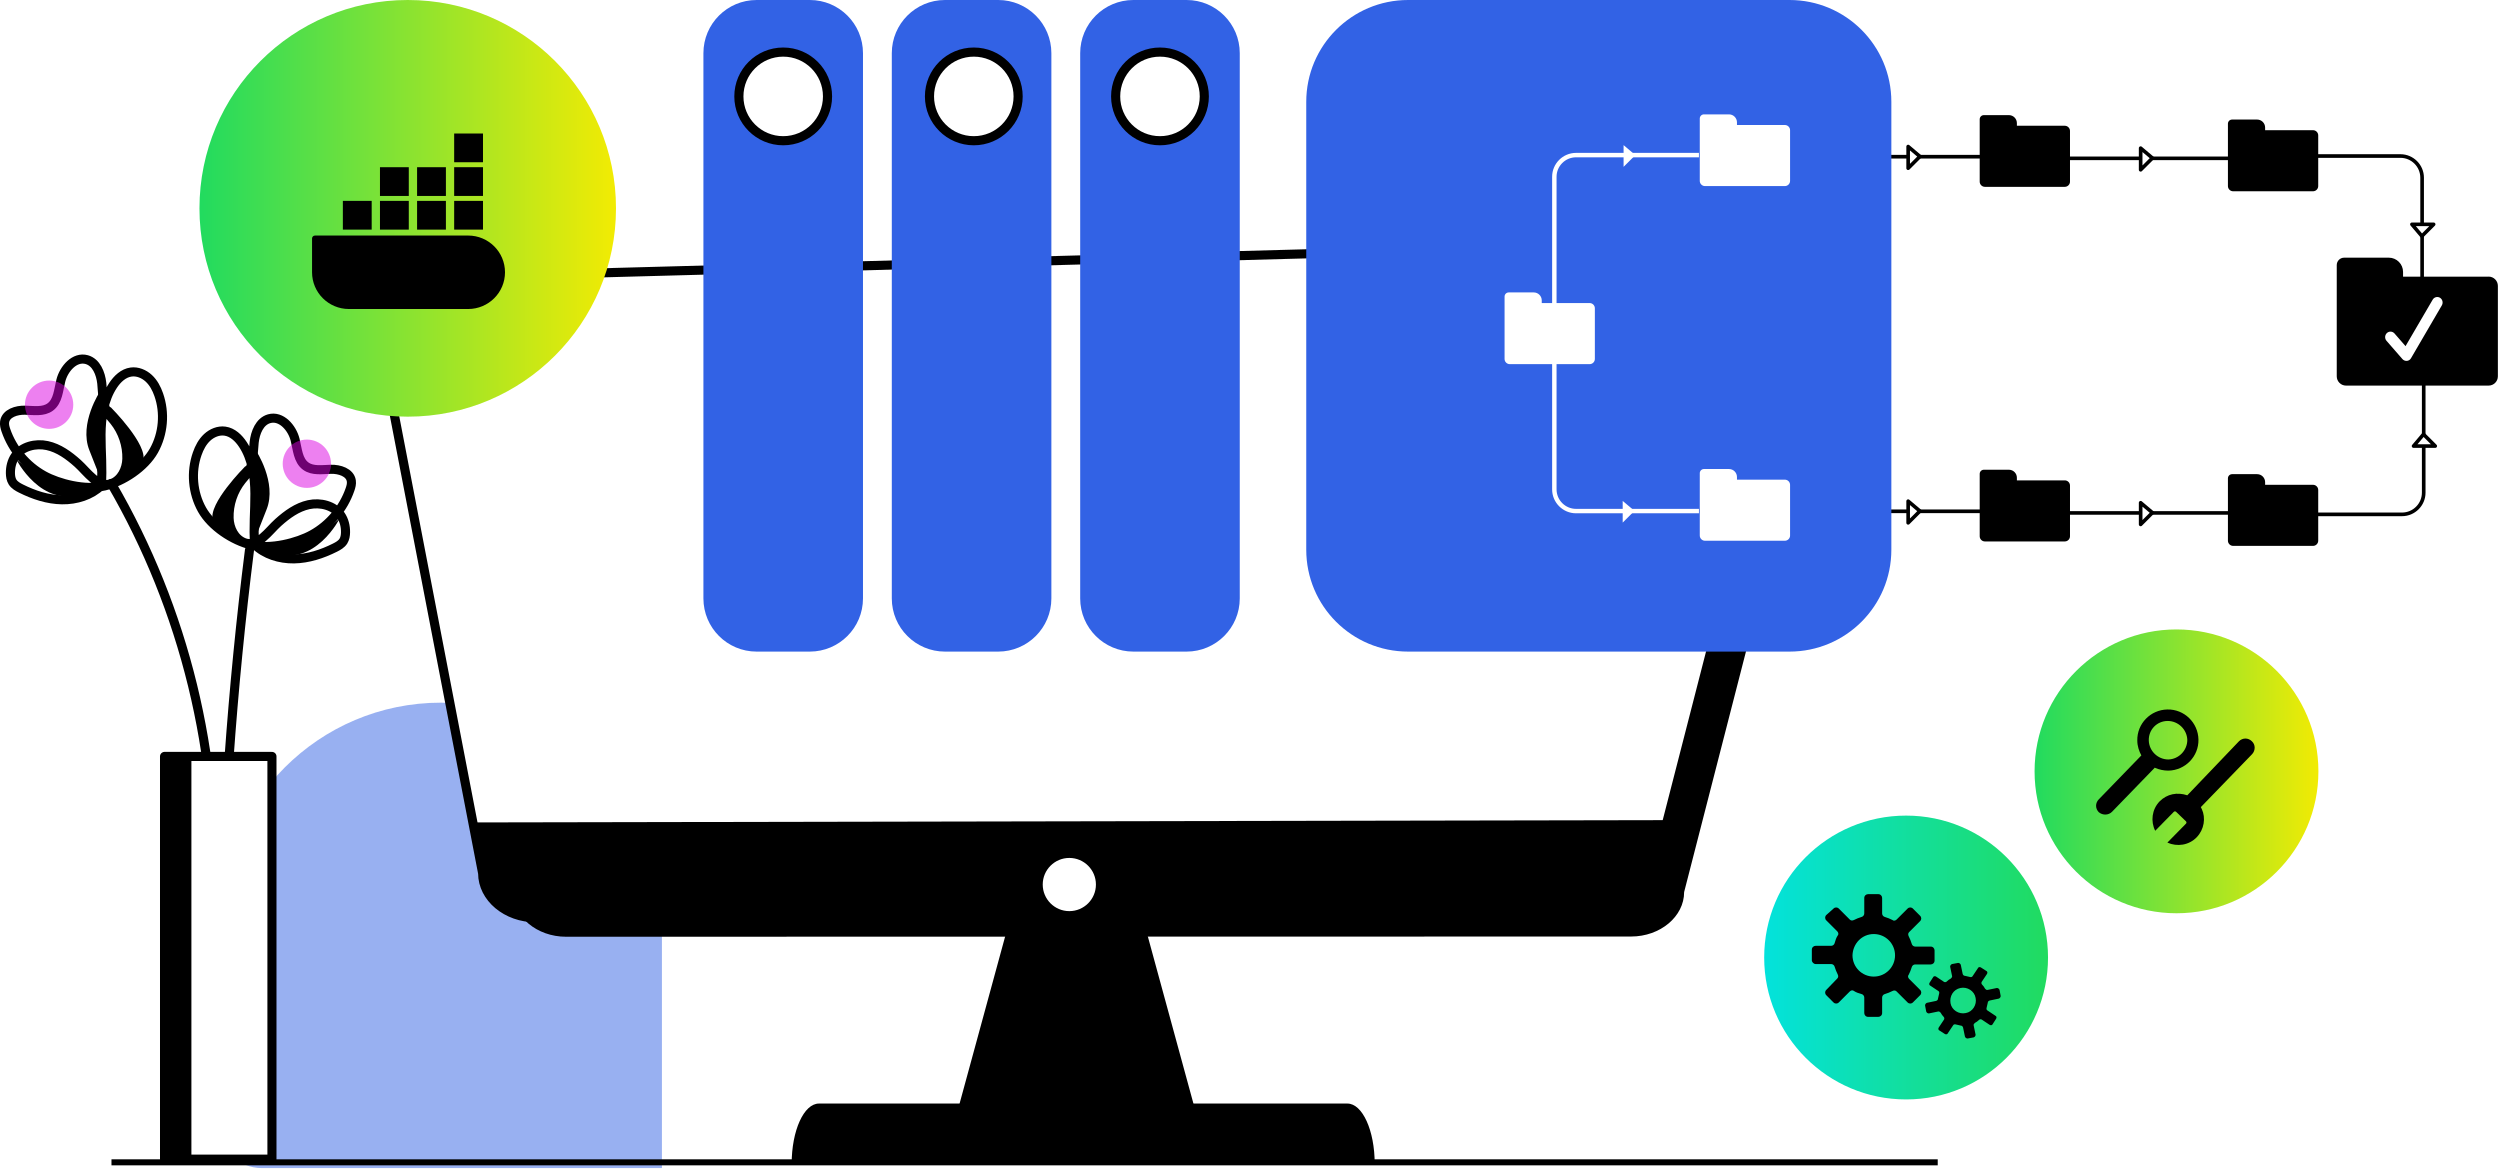
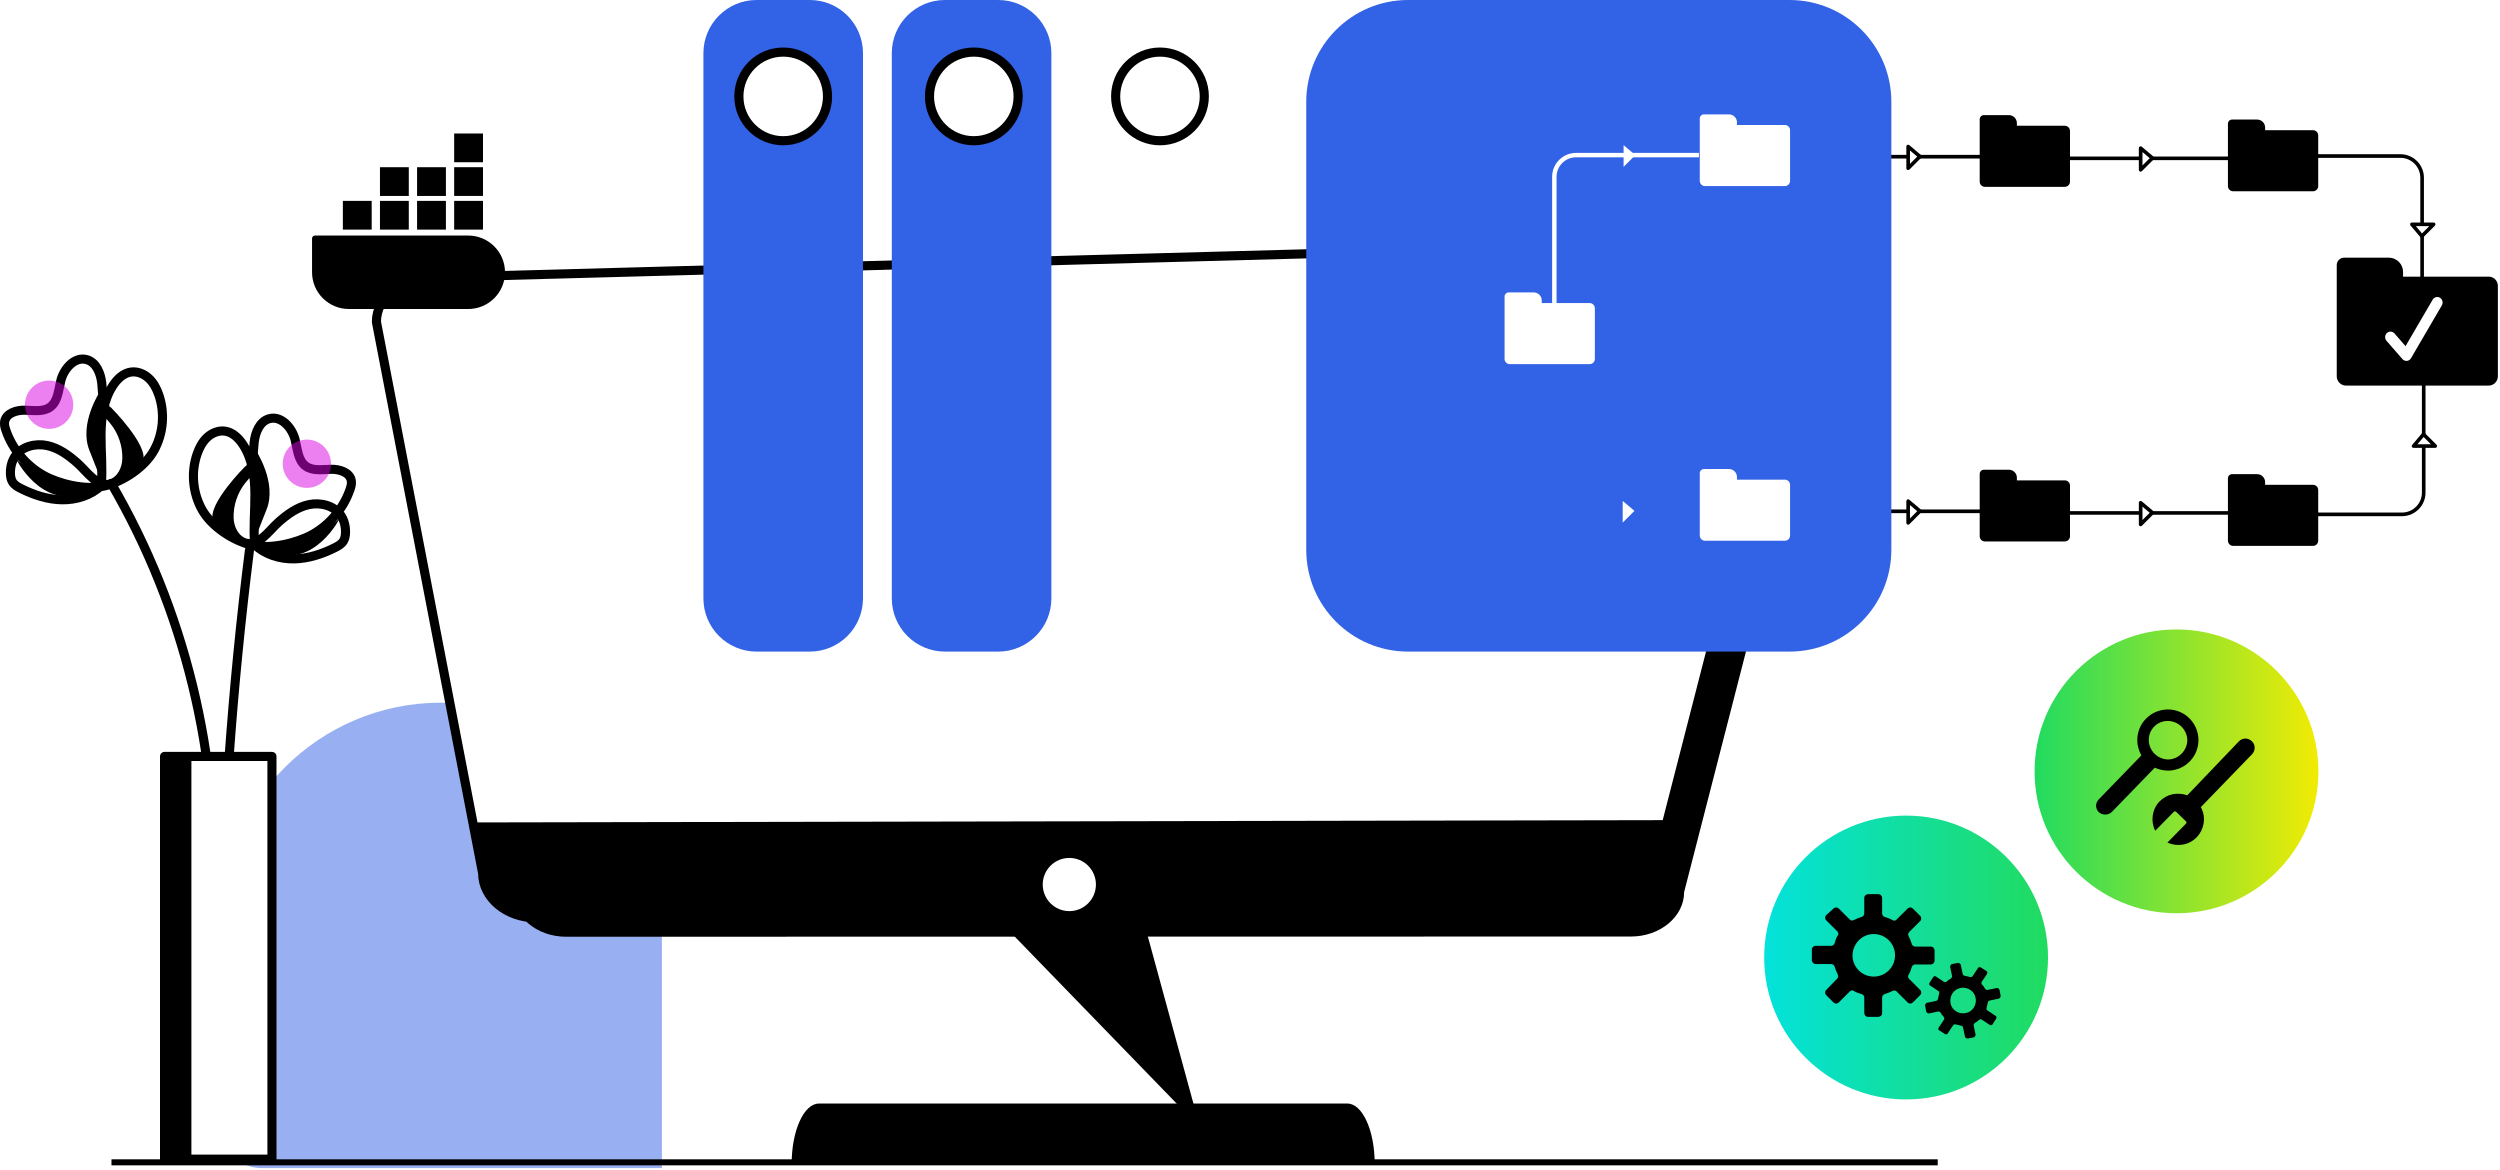
<svg xmlns="http://www.w3.org/2000/svg" width="564" height="264" viewBox="0 0 564 264" fill="none">
  <g clip-path="url(#clip0_4728_33223)">
    <path d="M546.43 67.819V40.089C546.43 37.399 544.23 35.199 541.54 35.199H510.67" stroke="black" stroke-width="0.82" stroke-linecap="round" stroke-linejoin="round" />
    <path d="M544.13 50.609H549.03L546.38 53.269L544.13 50.609Z" fill="white" stroke="black" stroke-width="0.82" stroke-linecap="round" stroke-linejoin="round" />
    <path d="M546.79 83.42V111.15C546.79 113.84 544.59 116.04 541.9 116.04H511.03" stroke="black" stroke-width="0.82" stroke-linecap="round" stroke-linejoin="round" />
    <path d="M544.5 100.63H549.39L546.74 97.981L544.5 100.63Z" fill="white" stroke="black" stroke-width="0.82" stroke-linecap="round" stroke-linejoin="round" />
    <path d="M399.49 35.35H454.54" stroke="black" stroke-width="0.82" stroke-linecap="round" stroke-linejoin="round" />
    <path d="M430.48 33.06V37.95L433.13 35.3L430.48 33.06Z" fill="white" stroke="black" stroke-width="0.82" stroke-linecap="round" stroke-linejoin="round" />
    <path d="M451.94 35.721H506.99" stroke="black" stroke-width="0.82" stroke-linecap="round" stroke-linejoin="round" />
    <path d="M521.82 29.371H511.01V28.771C511.01 27.781 510.2 26.971 509.21 26.971H503.56C503.04 26.971 502.62 27.391 502.62 27.911V41.981C502.62 42.621 503.15 43.151 503.79 43.151H521.82C522.46 43.151 522.99 42.621 522.99 41.981V30.541C522.99 29.901 522.46 29.371 521.82 29.371Z" fill="black" />
    <path d="M465.82 28.371H455.01V27.771C455.01 26.781 454.2 25.971 453.21 25.971H447.56C447.04 25.971 446.62 26.391 446.62 26.911V40.981C446.62 41.621 447.15 42.151 447.79 42.151H465.82C466.46 42.151 466.99 41.621 466.99 40.981V29.541C466.99 28.901 466.46 28.371 465.82 28.371Z" fill="black" />
    <path d="M482.93 33.42V38.31L485.58 35.66L482.93 33.42Z" fill="white" stroke="black" stroke-width="0.82" stroke-linecap="round" stroke-linejoin="round" />
    <path d="M399.49 115.35H454.54" stroke="black" stroke-width="0.82" stroke-linecap="round" stroke-linejoin="round" />
    <path d="M430.48 113.061V117.951L433.13 115.301L430.48 113.061Z" fill="white" stroke="black" stroke-width="0.82" stroke-linecap="round" stroke-linejoin="round" />
    <path opacity="0.5" d="M99.49 158.52C127 158.52 149.33 180.85 149.33 208.36V263.52H59C53.84 263.52 49.65 259.33 49.65 254.17V208.36C49.65 180.85 71.98 158.52 99.49 158.52Z" fill="#3262E5" />
    <path d="M367.98 211.28L127.7 211.33C121.12 211.33 115.73 206.82 115.73 201.3L91.76 76.92C91.76 71.4 97.14 66.89 103.72 66.89L402 58.84C408.58 58.84 413.97 63.35 413.97 68.87L379.94 201.25C379.94 206.77 374.56 211.28 367.98 211.28Z" fill="black" />
    <path d="M361.14 206.991L120.86 207.041C114.28 207.041 108.89 202.531 108.89 197.011L84.92 72.631C84.92 67.111 90.3 62.601 96.88 62.601L395.16 54.551C401.74 54.551 407.13 59.061 407.13 64.581L373.1 196.961C373.1 202.481 367.72 206.991 361.14 206.991Z" fill="white" stroke="black" stroke-width="2.06" stroke-linecap="round" stroke-linejoin="round" />
    <path d="M377.82 185.02L372.45 196.48C372.45 202 367.07 206.51 360.49 206.51L120.21 206.56C113.63 206.56 108.24 202.05 108.24 196.53L107.24 185.54" fill="black" />
-     <path d="M270.72 254.391H215L227.23 209.551H258.48L270.72 254.391Z" fill="black" />
+     <path d="M270.72 254.391L227.23 209.551H258.48L270.72 254.391Z" fill="black" />
    <path d="M310.13 262.551C310.13 255.041 307.37 248.961 303.97 248.961H184.76C181.36 248.961 178.6 255.041 178.6 262.551H310.12H310.13Z" fill="black" />
    <path d="M241.24 205.551C244.554 205.551 247.24 202.864 247.24 199.551C247.24 196.237 244.554 193.551 241.24 193.551C237.926 193.551 235.24 196.237 235.24 199.551C235.24 202.864 237.926 205.551 241.24 205.551Z" fill="white" />
    <path d="M25.1 109.061C41.64 137.431 49.76 170.641 48.16 203.441" stroke="black" stroke-width="2.05" stroke-linecap="round" stroke-linejoin="round" />
    <path d="M56.28 124.119C52.36 155.309 50.13 186.709 49.58 218.139" stroke="black" stroke-width="2.05" stroke-linecap="round" stroke-linejoin="round" />
    <path d="M23.58 109.631C19.25 110.681 13.19 109.111 9.89 107.281C5.92 105.091 2.82 101.381 1.34 97.101C1.12 96.471 0.94 95.811 1.04 95.151C1.33 93.231 3.73 92.481 5.67 92.541C7.61 92.591 9.76 92.971 11.33 91.821C13.09 90.531 13.19 88.001 13.72 85.881C14.4 83.161 16.86 80.371 19.57 81.131C21.73 81.741 22.72 84.241 22.96 86.471C23.2 88.701 23.06 91.091 24.22 93.011C24.65 93.731 25.24 94.341 25.77 95.001C27.68 97.391 28.71 100.481 28.62 103.541C28.55 105.811 27.42 108.261 25.15 109.101C22.11 110.221 19.69 106.461 17.53 104.531C15.53 102.741 13.27 101.091 10.65 100.521C8.03 99.951 4.97 100.691 3.43 102.901C2.66 104.011 2.33 105.391 2.35 106.751C2.36 107.451 2.47 108.171 2.84 108.761C3.28 109.441 4.02 109.861 4.74 110.221C7.62 111.661 10.76 112.701 13.98 112.751C17.2 112.801 20.52 111.781 22.84 109.551C23.18 105.711 22.76 101.891 22.79 98.031C22.82 94.171 23.38 90.171 25.5 86.951C26.46 85.491 27.85 84.161 29.57 83.931C31.01 83.731 32.49 84.351 33.56 85.341C34.63 86.331 35.33 87.661 35.81 89.041C37.25 93.141 36.85 97.841 34.73 101.641C32.61 105.431 27.78 108.621 23.56 109.641L23.58 109.631Z" stroke="black" stroke-width="2.05" stroke-linecap="round" stroke-linejoin="round" />
    <path d="M22.59 88.272C22.59 88.272 17.74 95.541 20.17 101.601C22.59 107.661 22.96 108.751 22.96 108.751L22.59 88.272Z" fill="black" />
    <path d="M25.01 91.9C25.01 91.9 33.49 100.38 32.28 104.02C31.07 107.66 28.65 106.44 28.65 106.44C28.65 106.44 28.65 95.54 25.02 93.11C21.39 90.68 25.02 91.9 25.02 91.9H25.01Z" fill="black" />
    <path d="M3.59 103.49C3.59 103.49 9.26 114.92 18.95 111.28C28.64 107.64 19.33 110.23 19.33 110.23C19.33 110.23 7.61 107.81 3.59 103.48V103.49Z" fill="black" />
    <path opacity="0.5" d="M11.08 96.752C14.09 96.752 16.53 94.311 16.53 91.302C16.53 88.292 14.09 85.852 11.08 85.852C8.07 85.852 5.63 88.292 5.63 91.302C5.63 94.311 8.07 96.752 11.08 96.752Z" fill="#DD03E3" />
    <path d="M56.72 122.961C61.05 124.011 67.11 122.441 70.41 120.611C74.38 118.421 77.48 114.711 78.96 110.431C79.18 109.801 79.36 109.141 79.26 108.481C78.97 106.561 76.57 105.811 74.63 105.871C72.69 105.921 70.54 106.301 68.97 105.151C67.21 103.861 67.11 101.331 66.58 99.211C65.9 96.491 63.44 93.701 60.73 94.461C58.57 95.071 57.58 97.571 57.34 99.801C57.09 102.031 57.24 104.421 56.08 106.341C55.65 107.061 55.06 107.671 54.53 108.331C52.62 110.721 51.59 113.811 51.68 116.871C51.75 119.141 52.88 121.591 55.15 122.431C58.19 123.551 60.61 119.791 62.77 117.861C64.77 116.071 67.03 114.421 69.65 113.851C72.27 113.281 75.33 114.021 76.87 116.231C77.64 117.341 77.97 118.721 77.95 120.081C77.94 120.781 77.83 121.501 77.46 122.091C77.02 122.771 76.28 123.191 75.56 123.551C72.68 124.991 69.54 126.031 66.32 126.081C63.1 126.131 59.78 125.111 57.46 122.881C57.12 119.041 57.54 115.221 57.51 111.361C57.48 107.501 56.92 103.501 54.8 100.281C53.84 98.821 52.45 97.491 50.73 97.261C49.29 97.061 47.81 97.681 46.74 98.671C45.67 99.661 44.97 100.991 44.49 102.371C43.05 106.471 43.45 111.171 45.57 114.971C47.69 118.761 52.52 121.951 56.74 122.971L56.72 122.961Z" stroke="black" stroke-width="2.05" stroke-linecap="round" stroke-linejoin="round" />
    <path d="M57.72 101.602C57.72 101.602 62.57 108.872 60.14 114.932C57.72 120.992 57.35 122.082 57.35 122.082L57.72 101.602Z" fill="black" />
    <path d="M55.3 105.23C55.3 105.23 46.82 113.71 48.03 117.35C49.24 120.98 51.66 119.77 51.66 119.77C51.66 119.77 51.66 108.87 55.29 106.44C58.92 104.02 55.29 105.23 55.29 105.23H55.3Z" fill="black" />
    <path d="M76.72 116.821C76.72 116.821 71.05 128.251 61.36 124.611C51.67 120.981 60.98 123.561 60.98 123.561C60.98 123.561 72.7 121.141 76.72 116.811V116.821Z" fill="black" />
    <path opacity="0.5" d="M69.23 110.07C72.24 110.07 74.68 107.63 74.68 104.62C74.68 101.61 72.24 99.17 69.23 99.17C66.22 99.17 63.78 101.61 63.78 104.62C63.78 107.63 66.22 110.07 69.23 110.07Z" fill="#DD03E3" />
    <path d="M61.35 170.65H37.12V261.51H61.35V170.65Z" fill="white" stroke="black" stroke-width="2.05" stroke-linecap="round" stroke-linejoin="round" />
    <path d="M43.18 170.65H37.12V261.51H43.18V170.65Z" fill="black" />
    <path d="M25.15 262.221H437.15" stroke="black" stroke-width="1.36" stroke-miterlimit="10" />
    <path d="M182.69 0H170.69C164.063 0 158.69 5.373 158.69 12V135C158.69 141.627 164.063 147 170.69 147H182.69C189.317 147 194.69 141.627 194.69 135V12C194.69 5.373 189.317 0 182.69 0Z" fill="#3262E5" />
    <path d="M225.19 0H213.19C206.563 0 201.19 5.373 201.19 12V135C201.19 141.627 206.563 147 213.19 147H225.19C231.817 147 237.19 141.627 237.19 135V12C237.19 5.373 231.817 0 225.19 0Z" fill="#3262E5" />
-     <path d="M267.69 0H255.69C249.063 0 243.69 5.373 243.69 12V135C243.69 141.627 249.063 147 255.69 147H267.69C274.317 147 279.69 141.627 279.69 135V12C279.69 5.373 274.317 0 267.69 0Z" fill="#3262E5" />
    <path d="M403.71 0H317.67C304.978 0 294.69 10.289 294.69 22.98V124.02C294.69 136.712 304.978 147 317.67 147H403.71C416.401 147 426.69 136.712 426.69 124.02V22.98C426.69 10.289 416.401 0 403.71 0Z" fill="#3262E5" />
    <path d="M176.69 31.75C182.213 31.75 186.69 27.273 186.69 21.75C186.69 16.227 182.213 11.75 176.69 11.75C171.167 11.75 166.69 16.227 166.69 21.75C166.69 27.273 171.167 31.75 176.69 31.75Z" fill="white" stroke="black" stroke-width="2.06" stroke-linecap="round" stroke-linejoin="round" />
    <path d="M219.69 31.75C225.213 31.75 229.69 27.273 229.69 21.75C229.69 16.227 225.213 11.75 219.69 11.75C214.167 11.75 209.69 16.227 209.69 21.75C209.69 27.273 214.167 31.75 219.69 31.75Z" fill="white" stroke="black" stroke-width="2.06" stroke-linecap="round" stroke-linejoin="round" />
    <path d="M261.69 31.75C267.213 31.75 271.69 27.273 271.69 21.75C271.69 16.227 267.213 11.75 261.69 11.75C256.167 11.75 251.69 16.227 251.69 21.75C251.69 27.273 256.167 31.75 261.69 31.75Z" fill="white" stroke="black" stroke-width="2.06" stroke-linecap="round" stroke-linejoin="round" />
-     <path d="M383.28 115.299H355.55C352.86 115.299 350.66 113.099 350.66 110.409V79.539" stroke="white" stroke-miterlimit="10" />
    <path d="M383.28 34.99H355.55C352.86 34.99 350.66 37.19 350.66 39.88V73.72" stroke="white" stroke-miterlimit="10" />
    <path d="M366.28 32.74V37.64L368.93 34.99L366.28 32.74Z" fill="white" />
    <path d="M366.08 113.01V117.9L368.73 115.25L366.08 113.01Z" fill="white" />
    <path d="M402.67 28.201H391.86V27.601C391.86 26.611 391.05 25.801 390.06 25.801H384.41C383.89 25.801 383.47 26.221 383.47 26.741V40.811C383.47 41.451 384 41.981 384.64 41.981H402.67C403.31 41.981 403.84 41.451 403.84 40.811V29.371C403.84 28.731 403.31 28.201 402.67 28.201Z" fill="white" />
    <path d="M402.67 108.211H391.86V107.611C391.86 106.621 391.05 105.811 390.06 105.811H384.41C383.89 105.811 383.47 106.231 383.47 106.751V120.821C383.47 121.461 384 121.991 384.64 121.991H402.67C403.31 121.991 403.84 121.461 403.84 120.821V109.381C403.84 108.741 403.31 108.211 402.67 108.211Z" fill="white" />
    <path d="M358.63 68.371H347.82V67.771C347.82 66.781 347.01 65.971 346.02 65.971H340.37C339.85 65.971 339.43 66.391 339.43 66.911V80.981C339.43 81.621 339.96 82.151 340.6 82.151H358.63C359.27 82.151 359.8 81.621 359.8 80.981V69.541C359.8 68.901 359.27 68.371 358.63 68.371Z" fill="white" />
    <path d="M451.94 115.721H506.99" stroke="black" stroke-width="0.82" stroke-linecap="round" stroke-linejoin="round" />
    <path d="M521.82 109.371H511.01V108.771C511.01 107.781 510.2 106.971 509.21 106.971H503.56C503.04 106.971 502.62 107.391 502.62 107.911V121.981C502.62 122.621 503.15 123.151 503.79 123.151H521.82C522.46 123.151 522.99 122.621 522.99 121.981V110.541C522.99 109.901 522.46 109.371 521.82 109.371Z" fill="black" />
    <path d="M465.82 108.371H455.01V107.771C455.01 106.781 454.2 105.971 453.21 105.971H447.56C447.04 105.971 446.62 106.391 446.62 106.911V120.981C446.62 121.621 447.15 122.151 447.79 122.151H465.82C466.46 122.151 466.99 121.621 466.99 120.981V109.541C466.99 108.901 466.46 108.371 465.82 108.371Z" fill="black" />
    <path d="M482.93 113.42V118.31L485.58 115.66L482.93 113.42Z" fill="white" stroke="black" stroke-width="0.82" stroke-linecap="round" stroke-linejoin="round" />
    <path d="M561.42 62.411H542.13V61.341C542.13 59.581 540.69 58.131 538.92 58.131H528.84C527.92 58.131 527.17 58.881 527.17 59.801V84.901C527.17 86.051 528.11 86.991 529.26 86.991H561.43C562.58 86.991 563.52 86.051 563.52 84.901V64.491C563.52 63.341 562.58 62.401 561.43 62.401L561.42 62.411Z" fill="black" />
    <path d="M550.47 67.179C549.9 66.829 549.15 67.019 548.81 67.609L542.69 78.089L540.2 75.229C539.75 74.719 538.99 74.669 538.49 75.129C537.99 75.589 537.95 76.379 538.4 76.889L541.99 81.009C542.22 81.269 542.55 81.419 542.89 81.419C542.93 81.419 542.97 81.419 543 81.419C543.38 81.379 543.73 81.159 543.92 80.819L550.88 68.889C551.22 68.299 551.04 67.539 550.47 67.179Z" fill="white" />
    <g clip-path="url(#clip1_4728_33223)">
      <path d="M430.016 248.032C447.698 248.032 462.032 233.698 462.032 216.016C462.032 198.334 447.698 184 430.016 184C412.334 184 398 198.334 398 216.016C398 233.698 412.334 248.032 430.016 248.032Z" fill="url(#paint0_linear_4728_33223)" />
      <g filter="url(#filter0_d_4728_33223)">
        <path d="M436.094 218.699L435.323 219.899C435.151 220.156 435.237 220.499 435.494 220.584L437.294 221.784C437.466 221.87 437.551 222.127 437.466 222.384C437.38 222.727 437.294 223.156 437.209 223.499C437.209 223.756 437.037 223.927 436.78 224.013L434.723 224.442C434.466 224.527 434.294 224.785 434.294 225.042L434.551 226.413C434.637 226.67 434.894 226.842 435.151 226.842L437.209 226.413C437.466 226.327 437.637 226.499 437.809 226.67C437.98 227.013 438.237 227.356 438.494 227.613C438.666 227.785 438.666 228.042 438.58 228.213L437.38 230.013C437.209 230.27 437.294 230.613 437.551 230.699L438.751 231.47C439.009 231.642 439.351 231.556 439.437 231.299L440.637 229.499C440.723 229.327 440.98 229.242 441.237 229.327C441.58 229.413 442.009 229.499 442.352 229.585C442.609 229.585 442.78 229.756 442.866 230.013L443.294 232.07C443.38 232.328 443.637 232.499 443.894 232.499L445.266 232.242C445.523 232.156 445.694 231.899 445.694 231.642L445.266 229.585C445.18 229.327 445.352 229.156 445.523 228.985C445.866 228.813 446.209 228.556 446.466 228.299C446.637 228.127 446.895 228.127 447.066 228.213L448.866 229.413C449.123 229.585 449.466 229.499 449.552 229.242L450.323 228.042C450.495 227.785 450.409 227.442 450.152 227.356L448.352 226.156C448.18 226.07 448.095 225.813 448.18 225.556C448.266 225.213 448.352 224.785 448.437 224.442C448.437 224.184 448.609 224.013 448.866 223.927L450.923 223.499C451.18 223.413 451.352 223.156 451.352 222.899L451.095 221.527C451.009 221.27 450.752 221.099 450.495 221.099L448.437 221.527C448.18 221.613 448.009 221.442 447.837 221.27C447.666 220.927 447.409 220.584 447.152 220.327C446.98 220.156 446.98 219.899 447.066 219.727L448.266 217.927C448.437 217.67 448.352 217.327 448.095 217.241L446.895 216.47C446.637 216.299 446.294 216.384 446.209 216.641L445.009 218.441C444.923 218.613 444.666 218.699 444.409 218.613C444.066 218.527 443.637 218.441 443.294 218.356C443.037 218.356 442.866 218.184 442.78 217.927L442.352 215.87C442.266 215.613 442.009 215.441 441.752 215.441L440.38 215.699C440.123 215.784 439.951 216.041 439.951 216.299L440.38 218.356C440.466 218.613 440.294 218.784 440.123 218.956C439.78 219.127 439.437 219.384 439.18 219.642C439.009 219.813 438.751 219.813 438.58 219.727L436.78 218.527C436.523 218.356 436.18 218.441 436.094 218.699ZM442.266 221.099C443.809 220.756 445.437 221.784 445.694 223.327C446.037 224.87 445.009 226.499 443.466 226.756C441.923 227.099 440.294 226.07 440.037 224.527C439.78 222.984 440.637 221.442 442.266 221.099Z" fill="black" />
        <path d="M409.608 215.7H413.122C413.465 215.7 413.808 215.957 413.893 216.3C414.065 216.9 414.322 217.5 414.579 218.014C414.751 218.357 414.751 218.7 414.493 218.957L412.008 221.528C411.665 221.871 411.665 222.385 412.008 222.728L413.636 224.357C413.979 224.7 414.493 224.7 414.836 224.357L417.322 221.871C417.579 221.614 418.008 221.528 418.265 221.785C418.779 222.128 419.379 222.3 419.979 222.471C420.322 222.557 420.579 222.9 420.579 223.243V226.757C420.579 227.186 420.922 227.614 421.437 227.614H423.751C424.179 227.614 424.608 227.271 424.608 226.757V223.243C424.608 222.9 424.865 222.557 425.208 222.471C425.808 222.3 426.408 222.043 426.922 221.785C427.265 221.614 427.608 221.614 427.865 221.871L430.351 224.357C430.694 224.7 431.208 224.7 431.551 224.357L433.18 222.728C433.523 222.385 433.523 221.871 433.18 221.528L430.694 219.043C430.437 218.785 430.351 218.357 430.608 218.1C430.865 217.585 431.122 216.985 431.294 216.385C431.38 216.042 431.723 215.785 432.065 215.785H435.58C436.008 215.785 436.437 215.442 436.437 214.928V212.614C436.437 212.185 436.094 211.757 435.58 211.757H432.065C431.723 211.757 431.38 211.499 431.294 211.157C431.122 210.557 430.865 209.957 430.608 209.442C430.437 209.099 430.437 208.757 430.694 208.499L433.18 206.014C433.523 205.671 433.523 205.156 433.18 204.814L431.551 203.185C431.208 202.842 430.694 202.842 430.351 203.185L427.865 205.671C427.608 205.928 427.18 206.014 426.922 205.756C426.408 205.499 425.808 205.242 425.208 205.071C424.865 204.985 424.608 204.642 424.608 204.299V200.785C424.608 200.356 424.265 199.928 423.751 199.928H421.437C421.008 199.928 420.579 200.271 420.579 200.785V204.299C420.579 204.642 420.322 204.985 419.979 205.071C419.379 205.242 418.779 205.499 418.265 205.756C417.922 205.928 417.579 205.928 417.322 205.671L414.836 203.185C414.493 202.842 413.979 202.842 413.636 203.185L412.008 204.642C411.665 204.985 411.665 205.499 412.008 205.842L414.493 208.328C414.751 208.585 414.836 209.014 414.579 209.271C414.236 209.785 414.065 210.385 413.893 210.985C413.808 211.328 413.465 211.585 413.122 211.585H409.608C409.179 211.585 408.75 211.928 408.75 212.442V214.842C408.75 215.271 409.179 215.7 409.608 215.7ZM422.722 208.928C425.379 208.928 427.522 211.071 427.522 213.728C427.522 216.385 425.379 218.528 422.722 218.528C420.065 218.528 417.922 216.385 417.922 213.728C418.008 211.071 420.065 208.928 422.722 208.928Z" fill="black" />
      </g>
    </g>
-     <path d="M91.985 94C117.934 94 138.969 72.957 138.969 47C138.969 21.043 117.934 0 91.985 0C66.036 0 45 21.043 45 47C45 72.957 66.036 94 91.985 94Z" fill="url(#paint1_linear_4728_33223)" />
    <g filter="url(#filter1_d_4728_33223)">
      <path d="M71.06 50.777H105.616C110.205 50.777 113.929 54.49 113.929 59.064C113.929 63.639 110.205 67.351 105.616 67.351H78.712C74.123 67.351 70.399 63.639 70.399 59.064V51.436C70.399 51.072 70.695 50.777 71.06 50.777Z" fill="black" />
      <path d="M83.851 42.955H77.348V49.438H83.851V42.955Z" fill="black" />
      <path d="M92.222 42.957H85.72V49.44H92.222V42.957Z" fill="black" />
      <path d="M92.222 35.361H85.72V41.844H92.222V35.361Z" fill="black" />
      <path d="M100.596 42.957H94.094V49.44H100.596V42.957Z" fill="black" />
      <path d="M100.596 35.361H94.094V41.844H100.596V35.361Z" fill="black" />
      <path d="M108.963 42.955H102.46V49.438H108.963V42.955Z" fill="black" />
      <path d="M108.963 35.357H102.46V41.84H108.963V35.357Z" fill="black" />
      <path d="M108.963 27.758H102.46V34.24H108.963V27.758Z" fill="black" />
    </g>
    <g clip-path="url(#clip2_4728_33223)">
      <path d="M491.016 206.032C508.698 206.032 523.032 191.698 523.032 174.016C523.032 156.334 508.698 142 491.016 142C473.334 142 459 156.334 459 174.016C459 191.698 473.334 206.032 491.016 206.032Z" fill="url(#paint2_linear_4728_33223)" />
      <g filter="url(#filter2_d_4728_33223)">
        <path d="M476.457 181.562L486.138 171.576L486.214 171.652C487.129 172.033 488.12 172.262 489.187 172.262C492.998 172.186 496.047 169.06 495.971 165.249C495.895 161.437 492.77 158.388 488.958 158.464C485.147 158.541 482.097 161.666 482.174 165.477C482.174 166.697 482.555 167.84 483.088 168.831L473.484 178.741C473.102 179.122 472.874 179.656 472.874 180.19C472.874 180.723 473.102 181.257 473.484 181.638C474.398 182.4 475.694 182.324 476.457 181.562ZM489.034 161.056C491.397 161.056 493.379 162.962 493.456 165.325C493.456 167.688 491.55 169.67 489.187 169.746C486.824 169.746 484.842 167.84 484.766 165.477C484.689 163.038 486.595 161.056 489.034 161.056Z" fill="black" />
        <path d="M487.205 179.198C485.452 181.028 485.147 183.696 486.214 185.83L490.406 181.561C490.559 181.409 490.788 181.409 490.94 181.561L493.151 183.696C493.303 183.848 493.303 184.077 493.151 184.229L488.958 188.498C491.169 189.489 493.837 189.108 495.59 187.278C497.267 185.525 497.648 182.933 496.733 180.951C496.657 180.799 496.581 180.646 496.505 180.494L508.092 168.526C508.854 167.688 508.854 166.392 508.015 165.629C507.634 165.248 507.101 165.02 506.567 165.02C506.033 165.02 505.5 165.248 505.119 165.629L493.456 177.826C491.169 177.064 488.882 177.521 487.205 179.198Z" fill="black" />
      </g>
    </g>
  </g>
  <defs>
    <filter id="filter0_d_4728_33223" x="406.959" y="199.928" width="46.183" height="36.152" filterUnits="userSpaceOnUse" color-interpolation-filters="sRGB">
      <feFlood flood-opacity="0" result="BackgroundImageFix" />
      <feColorMatrix in="SourceAlpha" type="matrix" values="0 0 0 0 0 0 0 0 0 0 0 0 0 0 0 0 0 0 127 0" result="hardAlpha" />
      <feOffset dy="1.791" />
      <feGaussianBlur stdDeviation="0.895" />
      <feComposite in2="hardAlpha" operator="out" />
      <feColorMatrix type="matrix" values="0 0 0 0 0 0 0 0 0 0 0 0 0 0 0 0 0 0 0.25 0" />
      <feBlend mode="normal" in2="BackgroundImageFix" result="effect1_dropShadow_4728_33223" />
      <feBlend mode="normal" in="SourceGraphic" in2="effect1_dropShadow_4728_33223" result="shape" />
    </filter>
    <filter id="filter1_d_4728_33223" x="68.037" y="27.758" width="48.255" height="44.319" filterUnits="userSpaceOnUse" color-interpolation-filters="sRGB">
      <feFlood flood-opacity="0" result="BackgroundImageFix" />
      <feColorMatrix in="SourceAlpha" type="matrix" values="0 0 0 0 0 0 0 0 0 0 0 0 0 0 0 0 0 0 127 0" result="hardAlpha" />
      <feOffset dy="2.362" />
      <feGaussianBlur stdDeviation="1.181" />
      <feComposite in2="hardAlpha" operator="out" />
      <feColorMatrix type="matrix" values="0 0 0 0 0 0 0 0 0 0 0 0 0 0 0 0 0 0 0.25 0" />
      <feBlend mode="normal" in2="BackgroundImageFix" result="effect1_dropShadow_4728_33223" />
      <feBlend mode="normal" in="SourceGraphic" in2="effect1_dropShadow_4728_33223" result="shape" />
    </filter>
    <filter id="filter2_d_4728_33223" x="471.281" y="158.463" width="38.966" height="33.754" filterUnits="userSpaceOnUse" color-interpolation-filters="sRGB">
      <feFlood flood-opacity="0" result="BackgroundImageFix" />
      <feColorMatrix in="SourceAlpha" type="matrix" values="0 0 0 0 0 0 0 0 0 0 0 0 0 0 0 0 0 0 127 0" result="hardAlpha" />
      <feOffset dy="1.593" />
      <feGaussianBlur stdDeviation="0.796" />
      <feComposite in2="hardAlpha" operator="out" />
      <feColorMatrix type="matrix" values="0 0 0 0 0 0 0 0 0 0 0 0 0 0 0 0 0 0 0.25 0" />
      <feBlend mode="normal" in2="BackgroundImageFix" result="effect1_dropShadow_4728_33223" />
      <feBlend mode="normal" in="SourceGraphic" in2="effect1_dropShadow_4728_33223" result="shape" />
    </filter>
    <linearGradient id="paint0_linear_4728_33223" x1="398" y1="216.05" x2="462.1" y2="216.05" gradientUnits="userSpaceOnUse">
      <stop stop-color="#03E2DC" />
      <stop offset="1" stop-color="#21DB5F" />
    </linearGradient>
    <linearGradient id="paint1_linear_4728_33223" x1="44.948" y1="46.962" x2="139.016" y2="46.962" gradientUnits="userSpaceOnUse">
      <stop stop-color="#21DB5F" />
      <stop offset="1" stop-color="#F2EB03" />
    </linearGradient>
    <linearGradient id="paint2_linear_4728_33223" x1="459" y1="174.05" x2="523.1" y2="174.05" gradientUnits="userSpaceOnUse">
      <stop stop-color="#21DB5F" />
      <stop offset="1" stop-color="#F2EB03" />
    </linearGradient>
    <clipPath id="clip0_4728_33223">
      <rect width="563.51" height="263.52" fill="white" />
    </clipPath>
    <clipPath id="clip1_4728_33223">
      <rect width="64.109" height="64.109" fill="white" transform="translate(398 184)" />
    </clipPath>
    <clipPath id="clip2_4728_33223">
      <rect width="64.109" height="64.109" fill="white" transform="translate(459 142)" />
    </clipPath>
  </defs>
</svg>